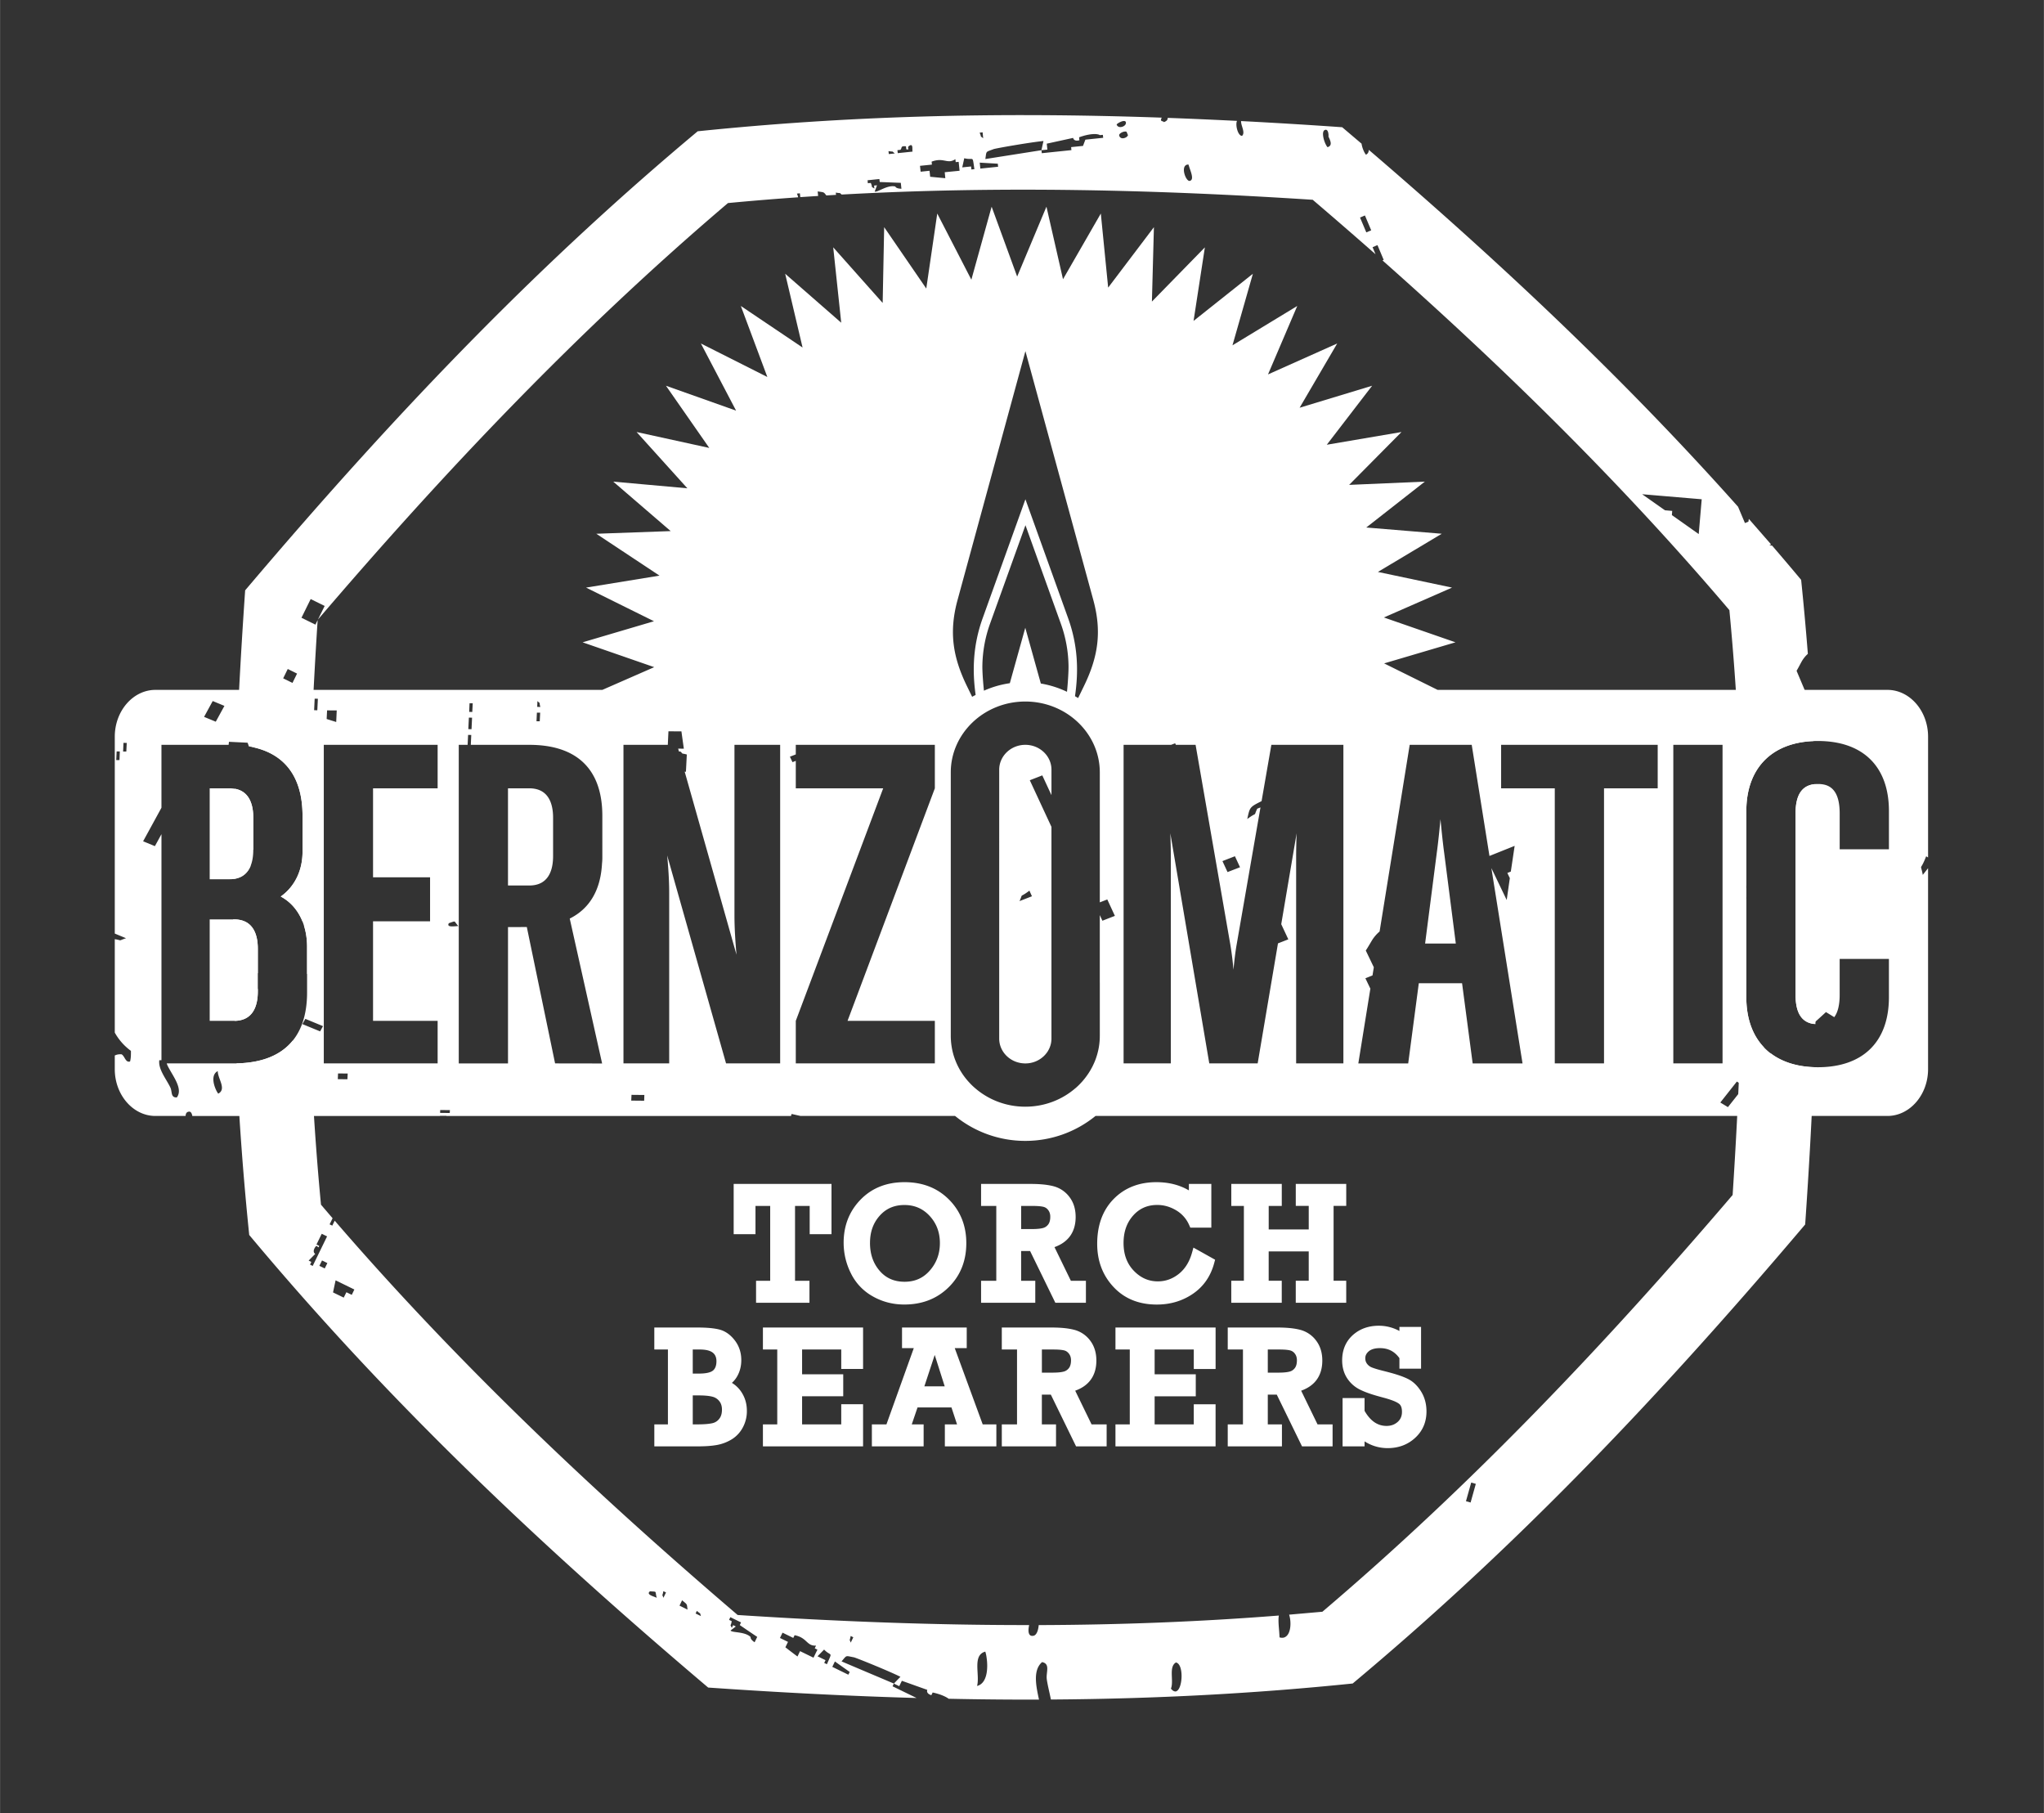
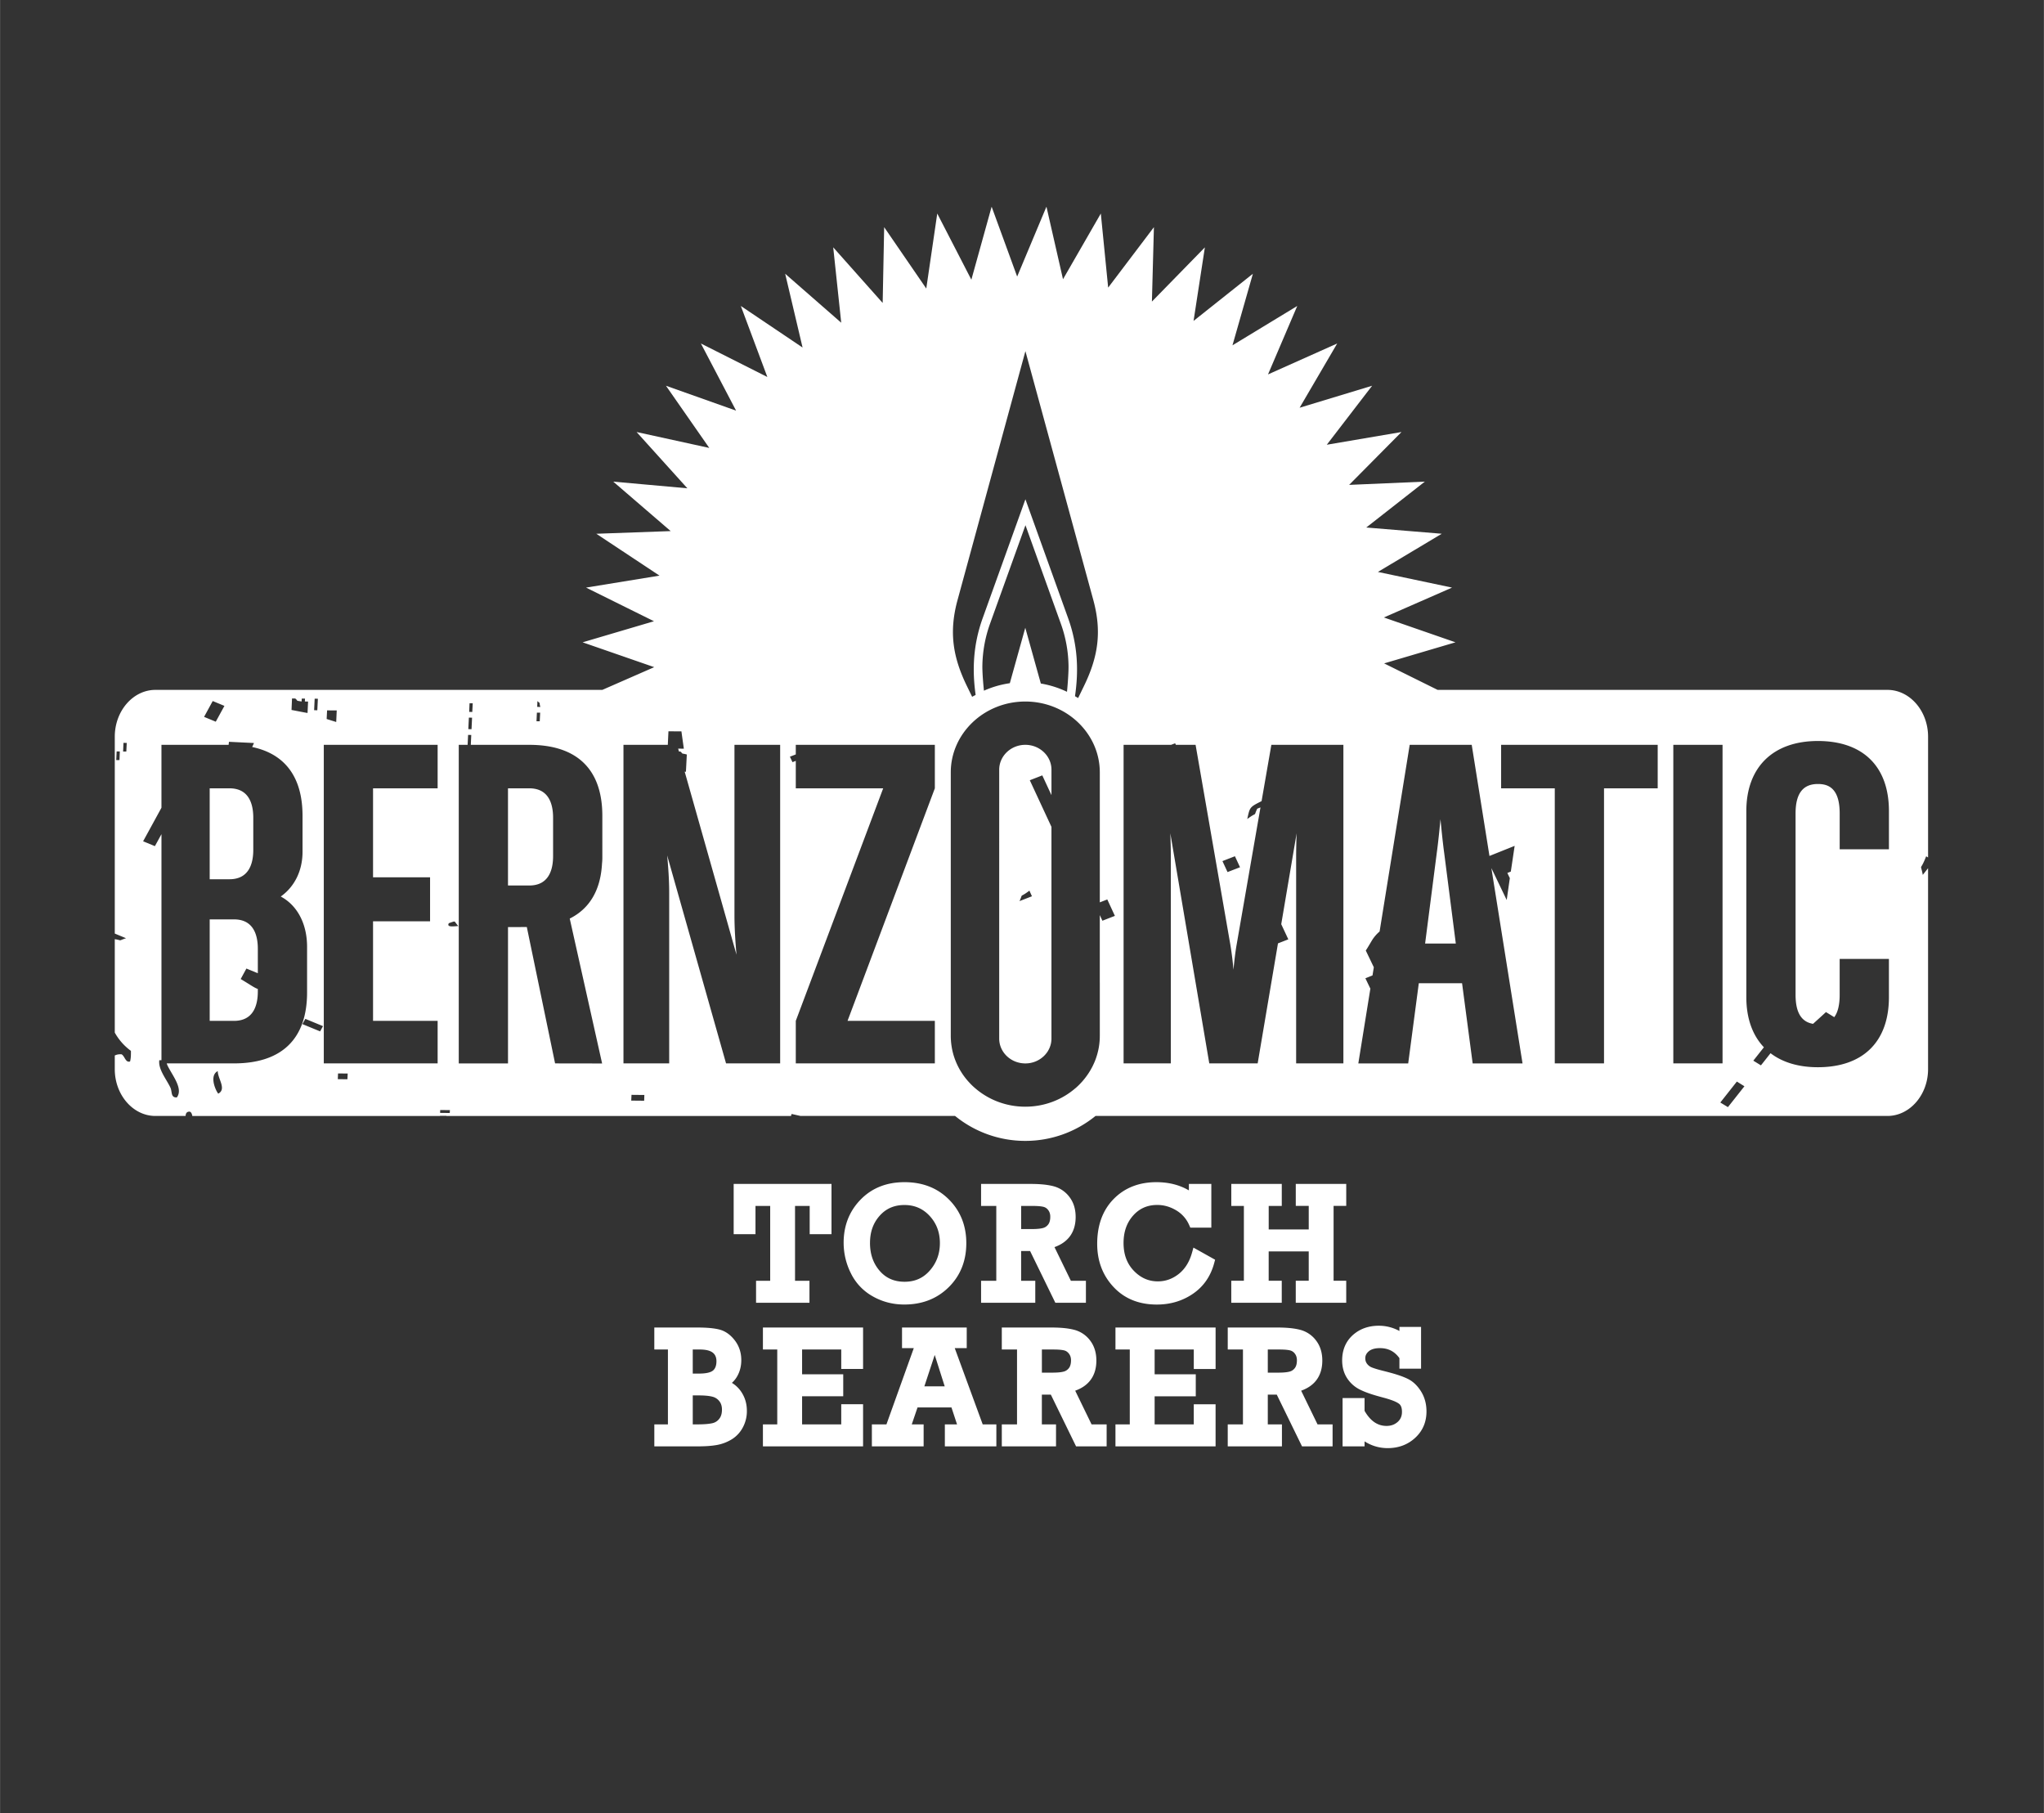
<svg xmlns="http://www.w3.org/2000/svg" viewBox="-14.75 -14.75 265.5 235.5" width="36" height="31.93">
  <rect x="-14.75" y="-14.75" width="265.5" height="235.5" fill="#333333" stroke="none" />
  <title>Bernzomatic BW</title>
  <g fill="#FFF" stroke-width="0" fill-rule="evenodd">
-     <path d="M160.957 203.893c-12.68 1.302-25.51 1.992-39.202 2.08-.172-.876-.404-1.757-.526-2.556a.402.402 0 0 1-.01-.095c-.07-.507.115-1.116.05-1.577-.05-.31-.22-.548-.663-.63-.853.74-.9 1.97-.703 3.303.078.516.19 1.044.305 1.567-3.835.01-7.74-.024-11.733-.11-.395-.29-1.1-.603-2.08-.813l-.173.348c-.75-.232-.523-.69-.523-.69-1.11-.392-2.202-.787-3.305-1.178l-.34.698-.696-.337c.278-.292.566-.59.852-.878-1.41-.717-5.95-2.558-6.088-2.54-1.087-.2-.84-.304-1.562.537 2.266.967 4.526 1.917 6.797 2.88l-.173.353 3.122 1.52c-8.567-.242-17.542-.694-27.073-1.356-24.77-20.977-43.257-39.202-59.618-58.78a393.355 393.355 0 0 1-1.652-22.286c3.33-.063 5.788-1.07 7.315-2.97.1.19.215.35.4.337a.673.673 0 0 0 .094-.16c.252-.52.288-1.294.814-1.62.04-.023.083-.04.132-.062.04-.016.084-.035.13-.05.133-.032.293-.053.482-.033l.14.127c.27 7.582.744 15.177 1.467 22.783l1.508 1.764-.388.792.35.166.31-.644c16.027 18.58 33.684 35.262 52.346 51.213 12.664.824 25.265 1.32 37.866 1.308-.058.263-.112.62-.07.91.052.304.192.525.54.49.02-.004.035.002.06-.004a.476.476 0 0 0 .173-.06c.315-.18.482-.71.54-1.334 10.39-.033 20.77-.418 31.19-1.24-.095.588-.01 1.38.047 2.072.02.283.038.543.043.763.174.055.323.062.466.043a.573.573 0 0 0 .22-.063c.807-.365.876-1.967.56-2.928l4.324-.38c19.42-16.504 36.75-34.765 53.29-54.126.826-12.676 1.324-25.3 1.313-37.915l.462-.637v12.872c0 5.522 3.27 8.886 8.778 9.082-.26 6.542-.637 13.33-1.13 20.428-20.98 24.77-39.204 43.252-58.78 59.618zm-145.205-86.06c-.14-4.315-.216-8.7-.228-13.18h.115c2.556 0 3.093 2.076 3.093 3.817v5.546c0 1.717-.522 3.756-2.98 3.816zm-.214-18.42c.01-1.084.023-2.173.038-3.27l.853.602.664.057-.03.38.733.52c-.353.873-1.03 1.567-2.26 1.71zm2.604-3.808l-2.554-.217c.04-2.532.1-5.093.178-7.695 1.943.357 2.376 2.19 2.376 3.755v4.157zm-.58-13.42a4.039 4.039 0 0 0-.476-1.097c-.258-.404-.534-.783-.787-1.188l-.238-.022.2-4.263c.723.237.878.12 1.835-.44-1.39-.23-.47-.34-1.506.005l-.3-.146c.22-4.26.486-8.624.797-13.114C38.07 37.15 56.295 18.662 75.874 2.3 94.837.345 114.117-.242 136.167.53a.478.478 0 0 0-.11.29c.005.026.01.054.017.08.09.143.258.06.35.21.02-.01.042-.014.06-.022l.055-.023c.07-.03.13-.06.18-.1a.43.43 0 0 0 .205-.406c2.952.104 5.952.242 9.01.39-.256.487.108 1.97.656 1.943.453-.448-.165-1.317-.132-1.918 4.264.22 8.64.483 13.135.8l2.517 2.136c.05.382.21.815.365 1.116.073.132.145.248.203.317.27-.132.366-.365.37-.633 19.108 16.374 34.415 31.147 47.968 46.353l.896 2.12.454-.19.05-.353 2.89 3.312-.228.096.375.075a427.986 427.986 0 0 1 3.758 4.432c.33 3.193.62 6.392.872 9.612-.28.25-.54.555-.78.958-.232.413-.443.84-.685 1.245l1.144 2.71-1.192.502.508 1.202 1.388-1.226c.125 1.97.237 3.948.335 5.94-5.47.22-8.71 3.578-8.71 9.078v9.64l-.2.276.2.14v1.188l-.465-.33c-.035-12.324-.56-24.64-1.735-37-13.904-16.37-29.056-31.244-45.064-45.42l.158-.066-.81-1.92-.637.27.385.916a705.697 705.697 0 0 0-8.158-7.073c-20.474-1.332-40.797-1.808-61.194-.68-.354-.298-.01-.123-.76-.255l.03.296-1.255.075c-.367-.456-.255-.4-1.128-.52l.06.587-2.318.15-.053-.496-.385.04c.135.322.148.433.16.48-3.04.21-6.072.46-9.115.748-19.41 16.494-36.73 34.745-53.265 54.092l.874-1.767-1.817-.894-1.196 2.427 1.812.895.29-.594a677.43 677.43 0 0 0-.885 16.925l-.082-.004-.04 1h.083a519.6 519.6 0 0 0-.375 21.36l-.61-.302-.072.145c-.574-1.42-1.538-2.535-2.814-3.217 1.807-1.282 2.83-3.366 2.83-5.81V91.2c0-5.155-2.4-8.232-6.978-9.015zm203.473 4.9c.35 9.925.36 20.213.03 31.173-1.734-.13-2.58-1.38-2.58-3.805V90.888c0-2.41.836-3.66 2.55-3.803zM25.125 84.68l.037-.995-.33-.017-.04 1.007.334.004zM138 201.16c-.987.562-.244 2.405-.655 3.405.072.075.137.145.203.205.02.01.035.015.046.04a.697.697 0 0 0 .312.118c.02.004.04 0 .067-.005a.242.242 0 0 0 .116-.044c.802-.4.935-3.51-.09-3.718zm-24.6-.628a4.299 4.299 0 0 0-.167-.78c-1.725.465-.676 3.006-1.07 4.46 1.345-.334 1.438-2.35 1.237-3.68zM131.104 1.687a.797.797 0 0 0 .137-.076c.19-.118.315-.317.237-.53-.032-.05-.07-.086-.123-.098-.1-.034-.228-.015-.367.027a1.058 1.058 0 0 0-.15.056l-.04.017c-.213.09-.41.227-.505.323.01.02.013.042.02.062.12.3.477.34.76.227.01-.005.022-.004.032-.008zm-.457 1.236c.122.303.44.34.716.233.015-.005.02-.008.034-.014a.624.624 0 0 0 .153-.08c.07-.042.13-.11.177-.176.017-.03.032-.047.04-.08l-.187-.446c-.145-.055-.354-.026-.55.06-.19.078-.352.204-.413.347 0 .058.02.114.03.156zm8.715 3.738a.37.37 0 0 0-.11.07c-.523.42-.01 1.87.445 2.01.038.006.08.012.125-.007.005-.002.01 0 .027-.005l.02-.01a.174.174 0 0 0 .046-.025c.37-.227.065-1.018-.158-1.658-.046-.15-.094-.292-.128-.412a.58.58 0 0 0-.268.038zm17.996-4.537a.194.194 0 0 1-.03.013.246.246 0 0 0-.09.062c-.31.3-.032 1.37.277 1.91.06.115.12.2.178.258l.09-.038c.024-.01.054-.024.072-.03.378-.214.26-.63.067-1.073-.02-.044-.042-.087-.06-.13-.015-.035-.03-.07-.05-.103.016-.13.008-.45-.084-.67-.07-.162-.182-.265-.37-.2zM21.422 126.433c.47-.46-.21-1.366-.123-1.973a.702.702 0 0 0-.143-.087c-.013-.006-.025-.007-.036-.02a.458.458 0 0 0-.184-.02l-.034.015c-.024.01-.045.018-.058.04-.387.34-.01 2.074.578 2.046zm141.126-113.2l-.637.27.815 1.928.637-.268-.814-1.928zm13.726 167.155l.678-2.424-.6-.166-.68 2.42.602.17zm25.248-128.865l.942.08-.044.543 3.488 2.465.387-4.52-7.738-.654 2.965 2.087zM23.234 73.943l.595-1.212-1.208-.597-.595 1.213 1.207.597zm78.29-64.478c.055.005.02.27.813.298l-.08-.77c-.92-.026-1.826-.075-2.74-.102l-.042-.39-1.536.16.034.386.386-.04c.312.754-.087.362.467.735l-.043-.39.385-.04-.303.816c.347.145 1.643-.898 2.656-.66zm6.514-1.072l-.076-.777 1.93-.19-.12-1.156-.384.033-.045-.383c-1.035.71-1.488-.28-3.084.323l.04.385-1.55.158.084.763 1.156-.122.084.78c.655.062 1.307.13 1.964.185zm6.82-1.882c-.783-.048-1.57-.09-2.348-.14l.076.774 2.31-.24-.037-.393zm-3.04.707c-.293-1.91-.028-1.09-1.32-1.418-.083.396-.17.794-.262 1.187l1.15-.117.043.39.39-.043zm12.602-2.47l-.038-.392 1.543-.156c.102-.27.203-.54.31-.813l2.31-.24-.04-.386-.386.04c-.318-.215-1.32-.224-2.703.28l.04.385c-.76.2-.81-.306-.81-.306l-3.43.748.08.77-.77.08c.084-.396.172-.795.265-1.194-1.572.14-6.398.976-6.51 1.065-1.03.396-.876.175-1.042 1.276 2.43-.384 4.857-.762 7.288-1.148l.042.39 3.85-.4zm-21.1-.538c-.317.214.18.564-.352.422l-.04-.38c-.775-.074-.457.21-.73.46l-.38.038.042.39 1.925-.2c-.082-.223.137-1.165-.465-.73zm-2.663.663l.04.384.778-.076c-.485-.39-.016-.162-.818-.307zm12.3-1.667l-.074-.772-.384.045c.308.73-.03.332.457.726zM25.863 149.658l1.866-3.835-.696-.335-.682 1.393.35.17c-.144.525-.218-.282-.518.177-.428.658.01.87.01.87-.285.288-.576.58-.86.874l.35.168-.166.35.345.17zm1.562.33l.34-.697-.692-.34-.346.697.698.34zm2.466 3.79l.348-.7.697.34.336-.694-2.436-1.192c-.113.52-.224 1.044-.334 1.568l1.39.677zm39.786 38.14c-.59.45.618.687.88.85-.276-.926.12-.773-.88-.85zm13.062 5.933c.045.04-.125.245.527.687l.34-.697c-.76-.506-1.514-1.022-2.267-1.537l.165-.342-1.39-.683-.167.35.345.168c-.13.808-.263.258.008.872l.176-.354.348.173-.688.524c.21.307 1.858.112 2.604.84zM75.6 194.8l.697.34c-.206-.584.074-.142-.53-.68l-.167.34zm-2.09-1.02l1.044.516c-.113-.78.03-.595-.708-1.21l-.335.695zm-2.09-1.016l.336-.695-.344-.17c-.136.797-.2.276.01.864zm17.415 7.622l.335-.695 1.745.85.51-1.042-.346-.17.165-.354c-1.25.06-1.118-1.02-2.78-1.355l-.177.353-1.394-.682-.333.69 1.043.508-.34.703c.522.406 1.045.802 1.572 1.196zm6.784 2.008c-.64-.453-1.286-.903-1.922-1.363l-.34.7 2.083 1.018.18-.354zm-2.96-1.006c.766-1.774.56-.935-.366-1.902-.284.294-.574.586-.855.874l1.04.504-.17.357.35.168zm3.093-2.803l.336-.695-.347-.17c-.127.79-.193.275.01.865zM211.486 83.687a4.51 4.51 0 0 1 1.125.72c-.53-1.716-.61-2.76-.67-4.267l-.454 3.547zM24.72 105.447c.377.085.428.137.488.13l.07 5.99-.148.2v-3.547c0-1-.142-1.932-.41-2.773z" />
    <path d="M89.236 130.185l-1.164-.26-.08.26H43.224v-.015l-.826-.007-.003.022H10.224c-.02-.114-.05-.23-.097-.326-.087-.182-.222-.297-.454-.21-.02.01-.03.005-.048.012a.3.3 0 0 0-.11.07c-.106.097-.156.26-.166.453H5.426c-2.902 0-5.276-2.736-5.276-6.078v-1.777l.1-.042.166-.06c.167-.04.37-.068.606-.053.423.203.517 1.138 1.116.93.113-.432.116-.9.11-1.373a7.376 7.376 0 0 1-2.097-2.373v-12.134c1.116.176.293.257 1.46-.123l-1.46-.606v-25.57c0-3.34 2.375-6.077 5.277-6.077h58.057l6.74-2.952-9.302-3.226 9.27-2.738-8.823-4.368 9.54-1.555-8.207-5.437 9.66-.347-7.46-6.424 9.627.866-6.595-7.308 9.442 2.066-5.628-8.077 9.11 3.233-4.572-8.72 8.632 4.35-3.443-9.223 8.02 5.397-2.26-9.582 7.28 6.36-1.04-9.79 6.424 7.222.195-9.842 5.47 7.97 1.426-9.74 4.43 8.592 2.624-9.45h.022l3.304 9.044 3.793-9.052h.017l2.145 9.398 4.912-8.532.954 9.62 5.943-7.85-.26 9.663 6.88-7.04-1.47 9.552 7.708-6.125-2.653 9.295 8.414-5.11-3.798 8.89 8.988-4.017-4.882 8.343 9.42-2.857-5.89 7.663 9.705-1.653-6.803 6.866 9.835-.424-7.61 5.96 9.81.81-8.298 4.96 9.632 2.034-8.854 3.88 9.3 3.226-9.27 2.738 6.95 3.44h58.434c2.902 0 5.277 2.736 5.277 6.078v15.687l-.25-.153c-.83 2.166-.75.7-.438 2.414l.687-.868v26.1c0 3.34-2.375 6.077-5.277 6.077h-102.87a14.423 14.423 0 0 1-9.123 3.24 14.419 14.419 0 0 1-9.123-3.24h-20.07zm35.7-3.598l.09-.08.078-.068.013-.013.087-.082.088-.082.087-.084.053-.054.03-.032.086-.086.042-.045.04-.042.08-.087.034-.035.048-.053.08-.09.022-.026.056-.066.076-.092.077-.093.074-.094.004-.005.068-.088.144-.193.057-.08.013-.018.07-.098.046-.07.02-.03.066-.1.038-.058.026-.042.064-.102.062-.102.06-.103.02-.036.038-.068.115-.21.056-.106.007-.01.047-.098c.064-.132.126-.265.185-.4l.016-.035.036-.085.01-.026.046-.11.003-.01.04-.105.042-.112.022-.06.018-.053.04-.114.015-.047.02-.068.037-.115.035-.116.032-.116.03-.117.03-.118.004-.008.026-.112a8.97 8.97 0 0 0 .094-.467l.003-.01.014-.087.023-.158.017-.122.015-.123c.023-.205.04-.41.048-.62l.005-.125v-.015l.002-.11v-.127h.002v-6.88h-.002V104.1l.338.728 1.622-.63-.987-2.133-.972.378V85.568c0-5.076-4.34-9.208-9.68-9.208-5.338 0-9.68 4.132-9.68 9.208v34.334l.003.11v.016l.006.125.004.096.003.028.007.124.006.08.004.045.01.124.008.066.007.057.014.123.006.05.01.072.054.33.006.033.003.024.02.097.024.12v.01l.026.11.027.112v.007l.03.117.026.097.006.02.03.117.026.083.01.034.036.115.022.07.055.16.018.054.02.06.043.11.017.043.003.006.07.176.01.026.08.186.004.01.006.012.043.095.05.11.053.108.048.097.006.01.055.107.044.082.012.024.058.104.04.07.018.035.062.103.033.055.028.047.092.144.038.06.065.1.02.03.047.068.07.098.012.02.056.077.07.096.007.007.067.09.07.088.003.006.076.093.063.077.012.015.078.092.055.065.024.025.08.09.048.053.033.035.122.13.042.045.083.086.03.032.056.053.085.083.022.02.066.062.088.082.013.012.078.067.092.08c1.723 1.486 4.005 2.397 6.507 2.397s4.785-.908 6.505-2.397zm2.367-63.265l-8.86-32.467-8.855 32.467c-1.056 3.988-.6 7.222 1.25 11.017l.686 1.41c.145-.09.304-.162.453-.246-.46-3.255-.323-6.506.906-9.945l5.56-15.466v-.003.004L124 65.56c1.252 3.496 1.37 6.8.884 10.107.134.082.276.153.408.24l.76-1.568c1.85-3.796 2.306-7.03 1.25-11.018zm-3.258 8.504a16.83 16.83 0 0 0-1.003-5.585l-4.593-12.78-4.597 12.782a16.849 16.849 0 0 0-.998 5.39c-.02.794.09 2.266.202 3.32a12.656 12.656 0 0 1 3.363-.973c.093-.333.184-.657.268-.964l1.74-6.235 1.738 6.236c.09.32.186.658.282 1.005 1.202.203 2.342.57 3.397 1.075.108-1.063.207-2.525.2-3.27zM51.23 87.632h2.766c2.555 0 3.092 2.074 3.092 3.816v4.987c0 1.743-.537 3.818-3.092 3.818H51.23v-12.62zm-23.927 35.725H42.09v-5.523H33.7v-12.932h7.408v-5.71H33.7v-11.56h8.39v-5.647H27.302v41.372zM12.48 87.632h2.57c2.556 0 3.092 2.074 3.092 3.816v4.177c0 1.74-.536 3.816-3.092 3.816h-2.57V87.633zm157.884 20.163l1.52-11.81c.17-1.228.338-2.868.477-4.336.14 1.456.306 3.086.476 4.333l1.516 11.812h-3.988zm9.875-20.163h6.97v35.725h6.396V87.632h6.973v-5.647h-20.34v5.647zm22.368 35.725h6.395V81.985h-6.395v41.372zM6.215 122.94l-.28.006c-.07.512.092 1.045.352 1.583.316.66.777 1.323 1.075 1.942.007.016.016.032.023.05.14.303.122.714.25.98.096.18.256.297.578.274.457-.61.263-1.372-.114-2.154-.315-.65-.76-1.314-1.063-1.917l-.01-.022a1.773 1.773 0 0 1-.124-.326h8.738c6.208 0 9.49-3.186 9.49-9.214v-5.923c0-2.994-1.267-5.383-3.42-6.534 1.806-1.282 2.83-3.366 2.83-5.81V91.2c0-4.99-2.248-8.033-6.544-8.933.083-.17.162-.344.236-.518l-3.25-.158-.043.393H6.214v8.172L3.832 94.51l1.53.632.853-1.556v29.355zm7.108 3.902c.087.178.178.333.268.446 1.122-.593-.075-1.965-.063-2.93-.872.44-.58 1.7-.204 2.484zm195.388 1.596l.99.6 2.143-2.71-.982-.612-2.15 2.722zm5.664-7.175l-1.376 1.74.99.61 1.248-1.578c1.548 1.183 3.627 1.82 6.145 1.82 5.867 0 9.232-3.312 9.232-9.09v-4.975h-6.397v4.663c0 1.434-.284 2.337-.704 2.9l-1.077-.66c-.763.708-1.29 1.175-1.678 1.527-1.526-.252-2.27-1.49-2.27-3.767V90.888c0-2.568.947-3.817 2.896-3.817 1.218 0 2.835.397 2.835 3.818v4.663h6.397v-4.974c0-5.777-3.365-9.092-9.23-9.092-5.82 0-9.293 3.4-9.293 9.092v24.19c0 2.737.803 4.943 2.284 6.497zM88.614 83.23l-.763.296.334.708.43-.167v3.565h11.353l-11.353 30.202v5.523h18.063v-5.523h-11.34l11.34-30.202v-5.647H88.614v1.244zm29.062 19.05l1.615-.627-.327-.73c-1.427 1.07-.75.183-1.287 1.358zm4.15-13.766l-1.19-2.562-1.623.632 2.813 6.054v27.574l-.004.082-.006.083-.008.082-.01.08-.01.08-.015.08-.016.08-.017.077-.02.078h-.002l-.02.078-.025.075-.026.076-.027.074-.03.075-.03.072-.035.072-.034.07-.036.07-.04.07-.04.07-.04.067-.044.065-.045.065-.046.063-.05.063-.05.062-.05.06-.053.06-.055.058-.055.058-.057.054-.058.055-.06.053-.06.05h-.002l-.06.05h-.002l-.062.05-.066.047-.065.046-.068.044-.068.044h-.002l-.07.042-.07.04-.07.037-.073.036-.074.036-.074.032-.075.032-.076.03-.078.028-.078.027-.08.025-.08.022-.08.02-.082.02-.083.018-.083.014-.084.013-.085.012-.084.01-.086.005-.086.006-.087.003h-.176l-.087-.004-.087-.006-.085-.006-.086-.01-.084-.01-.085-.015-.082-.015-.083-.018-.08-.02h-.002l-.08-.02-.08-.022-.08-.024-.077-.026-.077-.028h-.002l-.075-.03h-.002l-.075-.032-.074-.032h-.002l-.074-.036-.07-.037h-.003l-.07-.038-.07-.04-.07-.04-.068-.045-.067-.044-.066-.046h-.002l-.063-.047-.064-.05-.062-.05-.06-.05-.06-.053-.058-.055h-.002l-.055-.054-.056-.058-.054-.058-.052-.06-.05-.06-.05-.06-.048-.064-.047-.063-.045-.066-.044-.066-.04-.068h-.002l-.04-.068-.037-.07h-.002l-.035-.07-.036-.07-.032-.073-.032-.072-.03-.075-.027-.074-.025-.076-.025-.075-.022-.078-.02-.078-.016-.077h-.002l-.014-.08-.015-.08-.01-.08h-.002l-.008-.08-.007-.083h-.002l-.004-.083h-.002l-.002-.082V85.214c0-1.78 1.52-3.23 3.393-3.23 1.873 0 3.396 1.45 3.396 3.23v3.3zm16.066-6.73l-.522.2h-6.173v41.373h6.135V96.5c0-.98-.025-2.02-.064-3.025l5.06 29.882h6.285l2.638-15.587 1.344-.524-.92-1.968 2-11.81a82.42 82.42 0 0 0-.064 3.03v26.86h6.138V81.984h-9.357l-1.27 7.31c-1.56.79-1.522.777-1.86 2.324 1.433-1.057.74-.166 1.296-1.342l.42-.162-3.092 17.794c-.173.966-.307 2.14-.415 3.286a41.674 41.674 0 0 0-.412-3.286l-4.51-25.925h-2.562l-.094-.202zm6.147 15.3l.66 1.425 1.624-.627-.664-1.43-1.62.632zM26.823 119.2l.378-.68-2.297-.946-.38.68 2.3.945zm-8.09-7.55l-1.483-.612-.742 1.362c1.405.847 1.735 1.11 2.225 1.294v.322c0 1.742-.536 3.818-3.092 3.818h-3.16v-13.18h3.16c2.557 0 3.093 2.075 3.093 3.816v3.18zM13.27 78.98l1.123-2.054-1.52-.63-1.122 2.057 1.52.628zm168.102 20.323l-.324-.678.45-.18.498-3.34-3.272 1.312-2.305-14.432h-8.056l-3.91 24.243a4.92 4.92 0 0 0-.93 1.053c-.297.478-.557.956-.865 1.418l1.044 2.175-.17 1.057-.925.37.637 1.33.015-.012-1.57 9.74h6.48l1.377-10.413h5.62l1.377 10.412h6.478l-4.048-25.366 1.992 4.146.404-2.833zM1.65 82.855l.055-1.12-.425-.004-.048 1.123.417.002zm-.89 1.107l.046-1.115-.416-.01-.05 1.13.42-.005zm29.647 40.713l-1.255-.013-.03.742 1.248.015.037-.745zM25.26 76.36l-.418-.003.02-.374-.424-.007-.014.378c-.87-.14-.386-.033-.826-.385l-.424-.008-.063 1.495c.692.126 1.388.273 2.08.392l.07-1.49zm.787 1.126l.413.01.074-1.498-.417-.003-.07 1.49zm29.005-1.18l-.026.748.407.014c-.21-.76.087-.33-.38-.763zm-8.404.285l-.413-.005-.047 1.123.403.002.058-1.12zm-18.918.92l-.056 1.117c.413.136.824.26 1.242.39l.067-1.5-1.253-.008zm27.204 1.41l.42.007.056-1.12-.426-.006-.05 1.12zm-8.86 1.025l.42.005.07-1.493-.414-.01-.075 1.498zm28.11 5.53l.16.002.115-2.238c-.833-.23-.365.047-.826-.387l-.193.002-.106-.376.74.006c-.104-.742-.213-1.495-.315-2.25l-1.686-.008-.083 1.757h-5.76v41.372h5.94v-22.183c0-1.583-.12-3.318-.262-4.824l7.648 27.007h7.028V81.985h-5.936v22.183c0 1.62.124 3.482.265 5.075l-6.73-23.767zM46.4 81.986l.058-1.285-.41-.006-.064 1.29h-1.15v41.373h6.397v-17.703l2.444-.008 3.672 17.71 6.11.01-4.207-18.82c2.582-1.287 4.01-3.694 4.193-7.143.027-.245.042-.486.042-.717V91.2c0-6.03-3.28-9.215-9.49-9.215h-7.594zm-3.99 47.8l1.256.014.02-.376-1.262-.01-.014.372zm24.828-1.597l1.68.016.026-.747-1.67-.016-.036.748zM43.55 105.146c-.383.638.92.35 1.242.384-.67-.698-.214-.723-1.24-.384zm41.74 46.447v-9.724h-1.91v3.667h-2.834v-6.525h12.708v6.525H90.42v-3.668h-1.903v9.723h1.875v2.857h-6.938v-2.857h1.837zm9.54-4.932c0-2.15.69-4.057 2.198-5.608 1.546-1.59 3.512-2.27 5.713-2.27 2.223 0 4.208.678 5.783 2.267 1.54 1.553 2.242 3.475 2.242 5.654 0 2.204-.706 4.156-2.28 5.715-1.587 1.568-3.558 2.255-5.775 2.255-1.46 0-2.836-.343-4.105-1.065a6.9 6.9 0 0 1-2.84-3.005 8.815 8.815 0 0 1-.935-3.944zm3.425.01c0 1.357.363 2.595 1.255 3.626.853.99 1.944 1.42 3.242 1.42 1.316 0 2.405-.463 3.272-1.457.896-1.022 1.31-2.212 1.31-3.567 0-1.347-.412-2.53-1.327-3.524-.89-.964-1.978-1.42-3.286-1.42-1.278 0-2.35.432-3.204 1.388-.897 1-1.26 2.205-1.26 3.533zm16.405 4.923v-9.724h-1.975v-2.858h6.37c.982 0 2.087.05 3.04.3a3.77 3.77 0 0 1 2.064 1.39c.58.756.81 1.657.81 2.6 0 2.004-1.003 3.293-2.748 3.917l2.128 4.373h1.954v2.857h-3.97l-3.28-6.72h-1.166v3.863h1.838v2.857h-7.04v-2.857h1.974zm3.228-6.718h1.166c.5 0 1.192-.007 1.677-.14.284-.077.5-.232.677-.463.212-.278.264-.662.264-1.004 0-.31-.073-.61-.266-.86a1.09 1.09 0 0 0-.635-.426c-.47-.11-1.092-.113-1.572-.113h-1.31v3.005zm21.792-5.026v-.838h2.914v5.676h-2.73l-.14-.316a4.123 4.123 0 0 0-1.7-1.934c-.755-.45-1.568-.696-2.45-.696-1.255 0-2.298.434-3.135 1.374-.897 1.007-1.247 2.232-1.247 3.568 0 1.367.374 2.606 1.33 3.603.86.893 1.88 1.38 3.125 1.38 1.015 0 1.908-.333 2.703-.955.9-.71 1.435-1.694 1.74-2.785l.18-.646 2.814 1.573-.105.395c-.44 1.668-1.333 3.04-2.758 4.018-1.41.97-3 1.41-4.707 1.41-2.184 0-4.13-.677-5.63-2.288-1.46-1.563-2.116-3.467-2.116-5.6 0-2.182.582-4.232 2.134-5.816 1.507-1.538 3.422-2.19 5.556-2.19 1.51 0 2.947.32 4.22 1.067zm7.143 11.743v-9.724h-1.635v-2.858h6.558v2.857h-1.698v3.057h5.2v-3.058h-1.684v-2.858h6.555v2.857h-1.643v9.723h1.642v2.857h-6.556v-2.857h1.685v-3.814h-5.202v3.813h1.698v2.857h-6.558v-2.857h1.635zM72.005 170.24v-9.726h-1.768v-2.856h5.313c.973 0 2.138.022 3.09.252.835.2 1.506.72 2.03 1.392.592.758.866 1.635.866 2.596 0 .728-.16 1.428-.515 2.064a3.313 3.313 0 0 1-.707.886c.478.29.886.672 1.21 1.153.505.747.737 1.584.737 2.483a4.44 4.44 0 0 1-.546 2.19 4.01 4.01 0 0 1-1.468 1.538 5.61 5.61 0 0 1-1.925.712c-.857.148-1.795.173-2.665.173h-5.418v-2.854h1.768zm3.225-6.598h.828c.517 0 1.405-.048 1.82-.41.34-.302.43-.76.43-1.2 0-1.318-1.145-1.518-2.25-1.518h-.828v3.128zm0 6.6h.287c.688 0 1.562-.005 2.238-.15.375-.08.676-.268.913-.57.272-.338.356-.767.356-1.194 0-.396-.086-.78-.337-1.096a1.618 1.618 0 0 0-.882-.582c-.564-.15-1.28-.173-1.86-.173h-.715v3.764zm10.977 0v-9.728h-1.862v-2.856h13.01v5.385H94.52v-2.53h-5.086v3.222h5.344v2.855h-5.344v3.65h5.085v-2.616h2.836v5.47h-13.01v-2.853h1.86zm22.63-2.204h-4.407l-.75 2.203h1.542v2.855h-6.724v-2.854h1.892l3.553-9.904h-1.528v-2.678h8.406v2.678h-1.556l3.632 9.905h1.772v2.855h-6.69v-2.854h1.585l-.725-2.202zm-.878-2.74l-1.297-4.076-1.345 4.077h2.64zm9.395 4.943v-9.726h-1.978v-2.856h6.37c.983 0 2.088.05 3.042.3a3.759 3.759 0 0 1 2.063 1.39c.577.757.81 1.656.81 2.6 0 2.004-1.004 3.295-2.75 3.916l2.128 4.377h1.956v2.855h-3.97l-3.278-6.72h-1.167v3.866h1.84v2.855h-7.043v-2.854h1.978zm3.226-6.72h1.166c.5 0 1.192-.006 1.677-.14.28-.077.5-.23.678-.463.21-.278.265-.662.265-1 0-.315-.075-.613-.268-.862-.17-.217-.37-.367-.635-.428-.468-.11-1.093-.113-1.57-.113h-1.31v3.006zm11.42 6.72v-9.726h-1.86v-2.856h13.008v5.385h-2.833v-2.53h-5.086v3.222h5.344v2.855h-5.345v3.65h5.085v-2.616h2.833v5.47H130.14v-2.853H132zm14.702 0v-9.726h-1.976v-2.856h6.37c.982 0 2.088.05 3.042.3a3.753 3.753 0 0 1 2.062 1.39c.58.757.81 1.656.81 2.6 0 2.004-1 3.295-2.748 3.916l2.13 4.377h1.954v2.855h-3.97l-3.28-6.72h-1.167v3.866h1.837v2.855h-7.04v-2.854h1.975zm3.227-6.72h1.165c.5 0 1.193-.006 1.678-.14.282-.077.5-.23.675-.463.21-.278.263-.662.263-1 0-.315-.072-.613-.264-.862a1.098 1.098 0 0 0-.637-.428c-.47-.11-1.09-.113-1.57-.113h-1.31v3.006zm12.57 4.96c.63 1.097 1.513 1.958 2.854 1.958.55 0 1.036-.154 1.45-.52.392-.352.556-.79.556-1.31 0-.374-.068-.813-.39-1.052-.484-.365-1.504-.652-2.084-.808-.964-.257-2.067-.57-2.96-1.013a4.21 4.21 0 0 1-1.696-1.498c-.45-.695-.64-1.486-.64-2.31 0-1.285.423-2.42 1.383-3.284.95-.85 2.11-1.216 3.38-1.216.96 0 1.854.24 2.675.68v-.523h2.812v5.422h-2.812v-1.37c-.617-.86-1.437-1.3-2.523-1.3-.495 0-1.074.08-1.464.417-.28.24-.447.523-.447.895 0 .262.063.495.218.707.156.21.35.37.593.472.558.23 1.298.402 1.885.554.924.238 2.007.538 2.864.965.72.362 1.27.947 1.69 1.625.486.786.7 1.664.7 2.584 0 1.35-.472 2.513-1.467 3.43-1 .922-2.215 1.337-3.566 1.337a5.505 5.505 0 0 1-3.01-.877v.652h-2.856v-6.278h2.855v1.662z" />
  </g>
</svg>